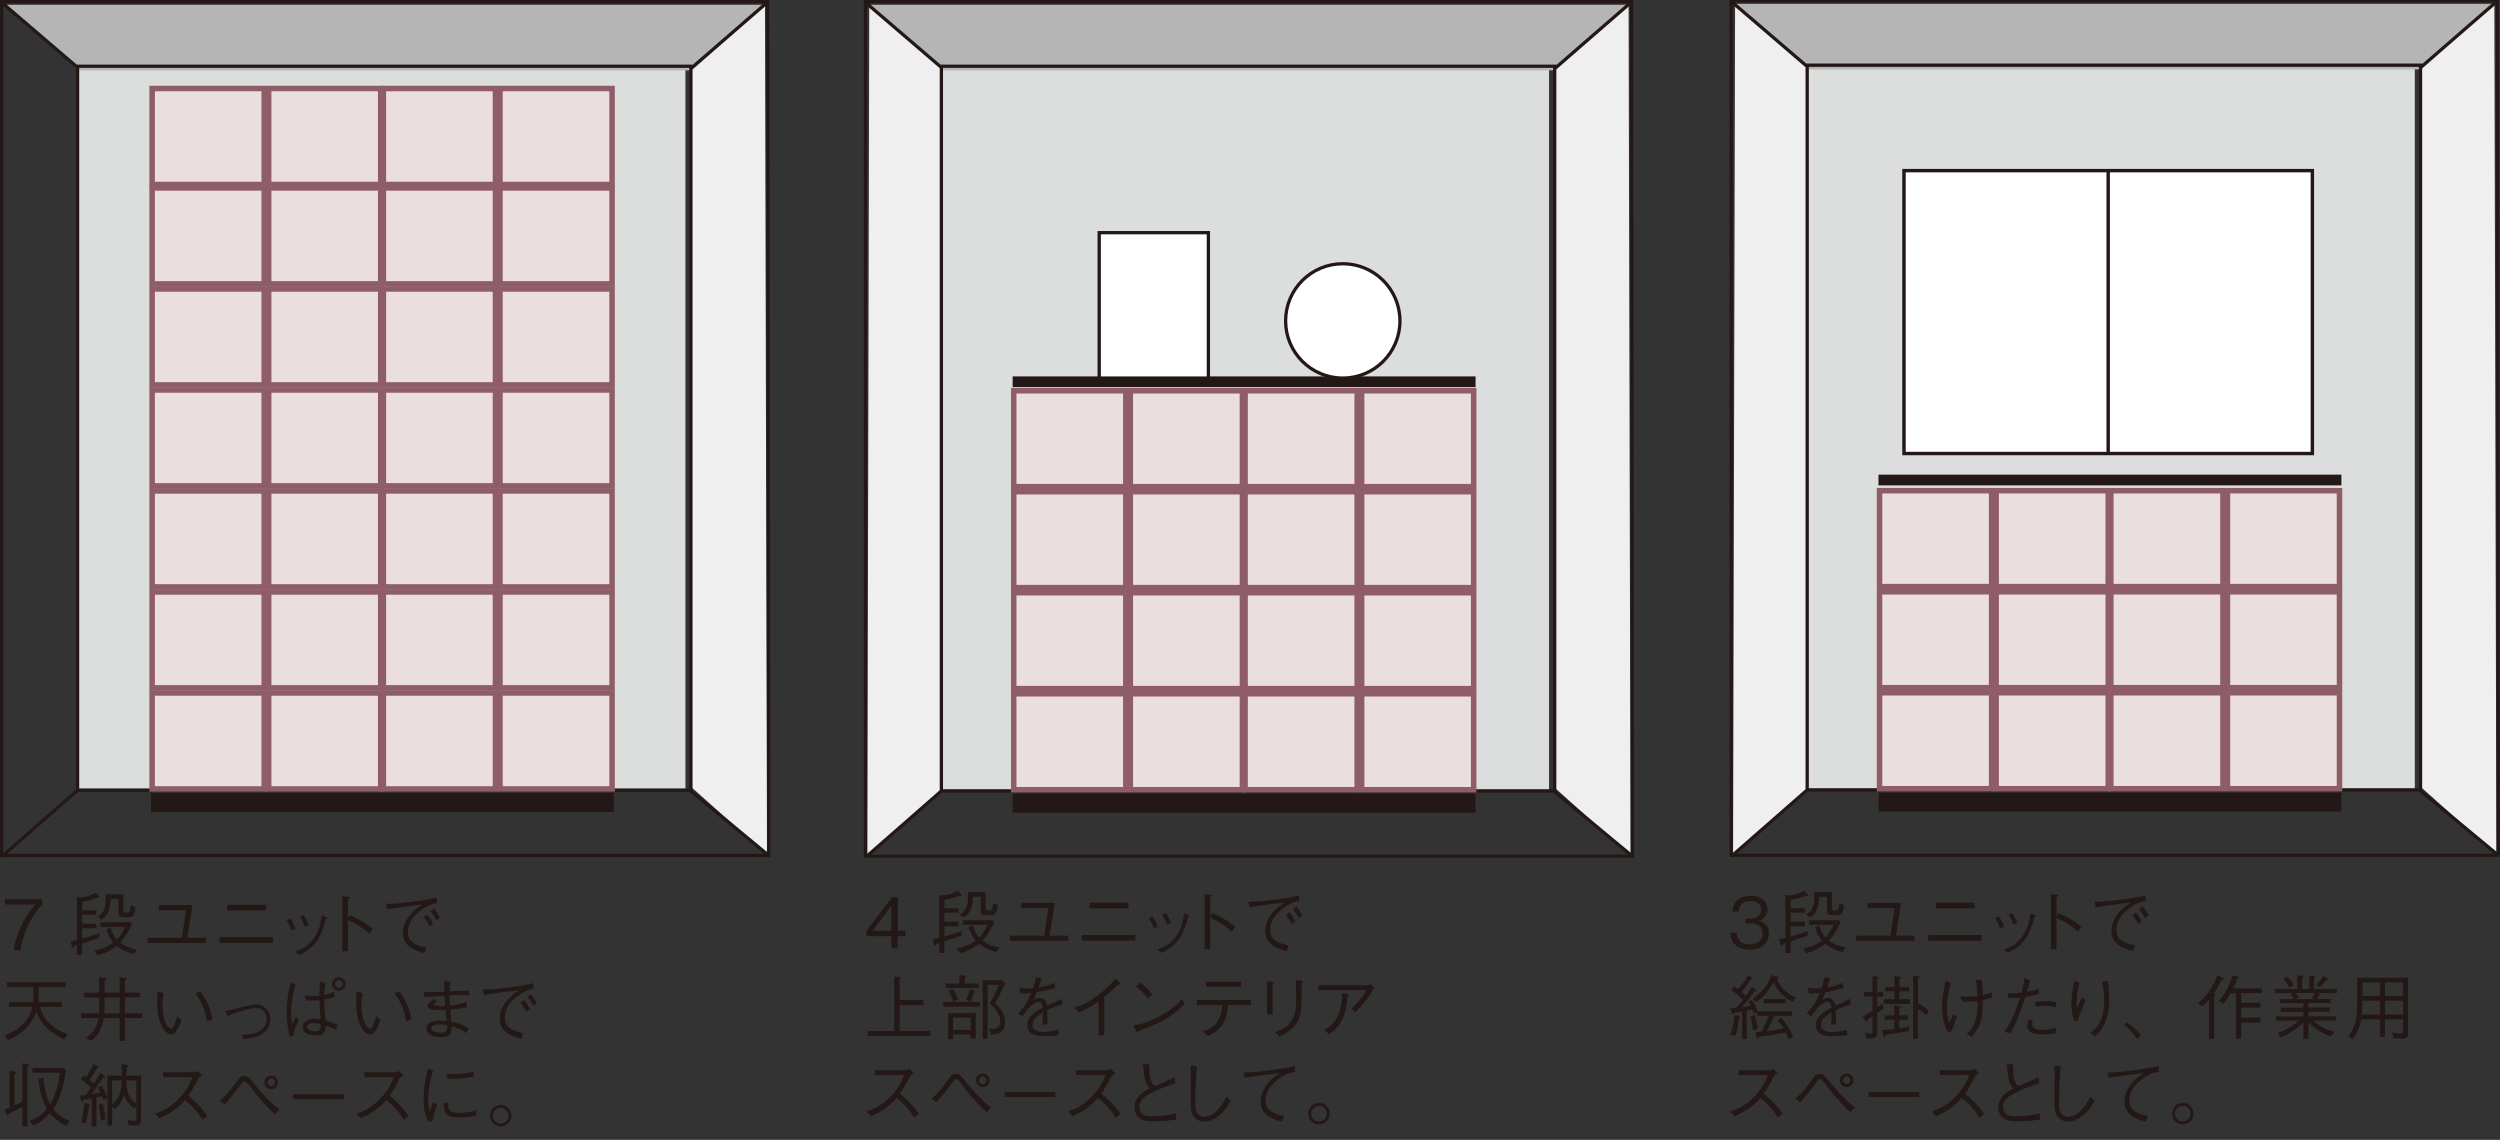
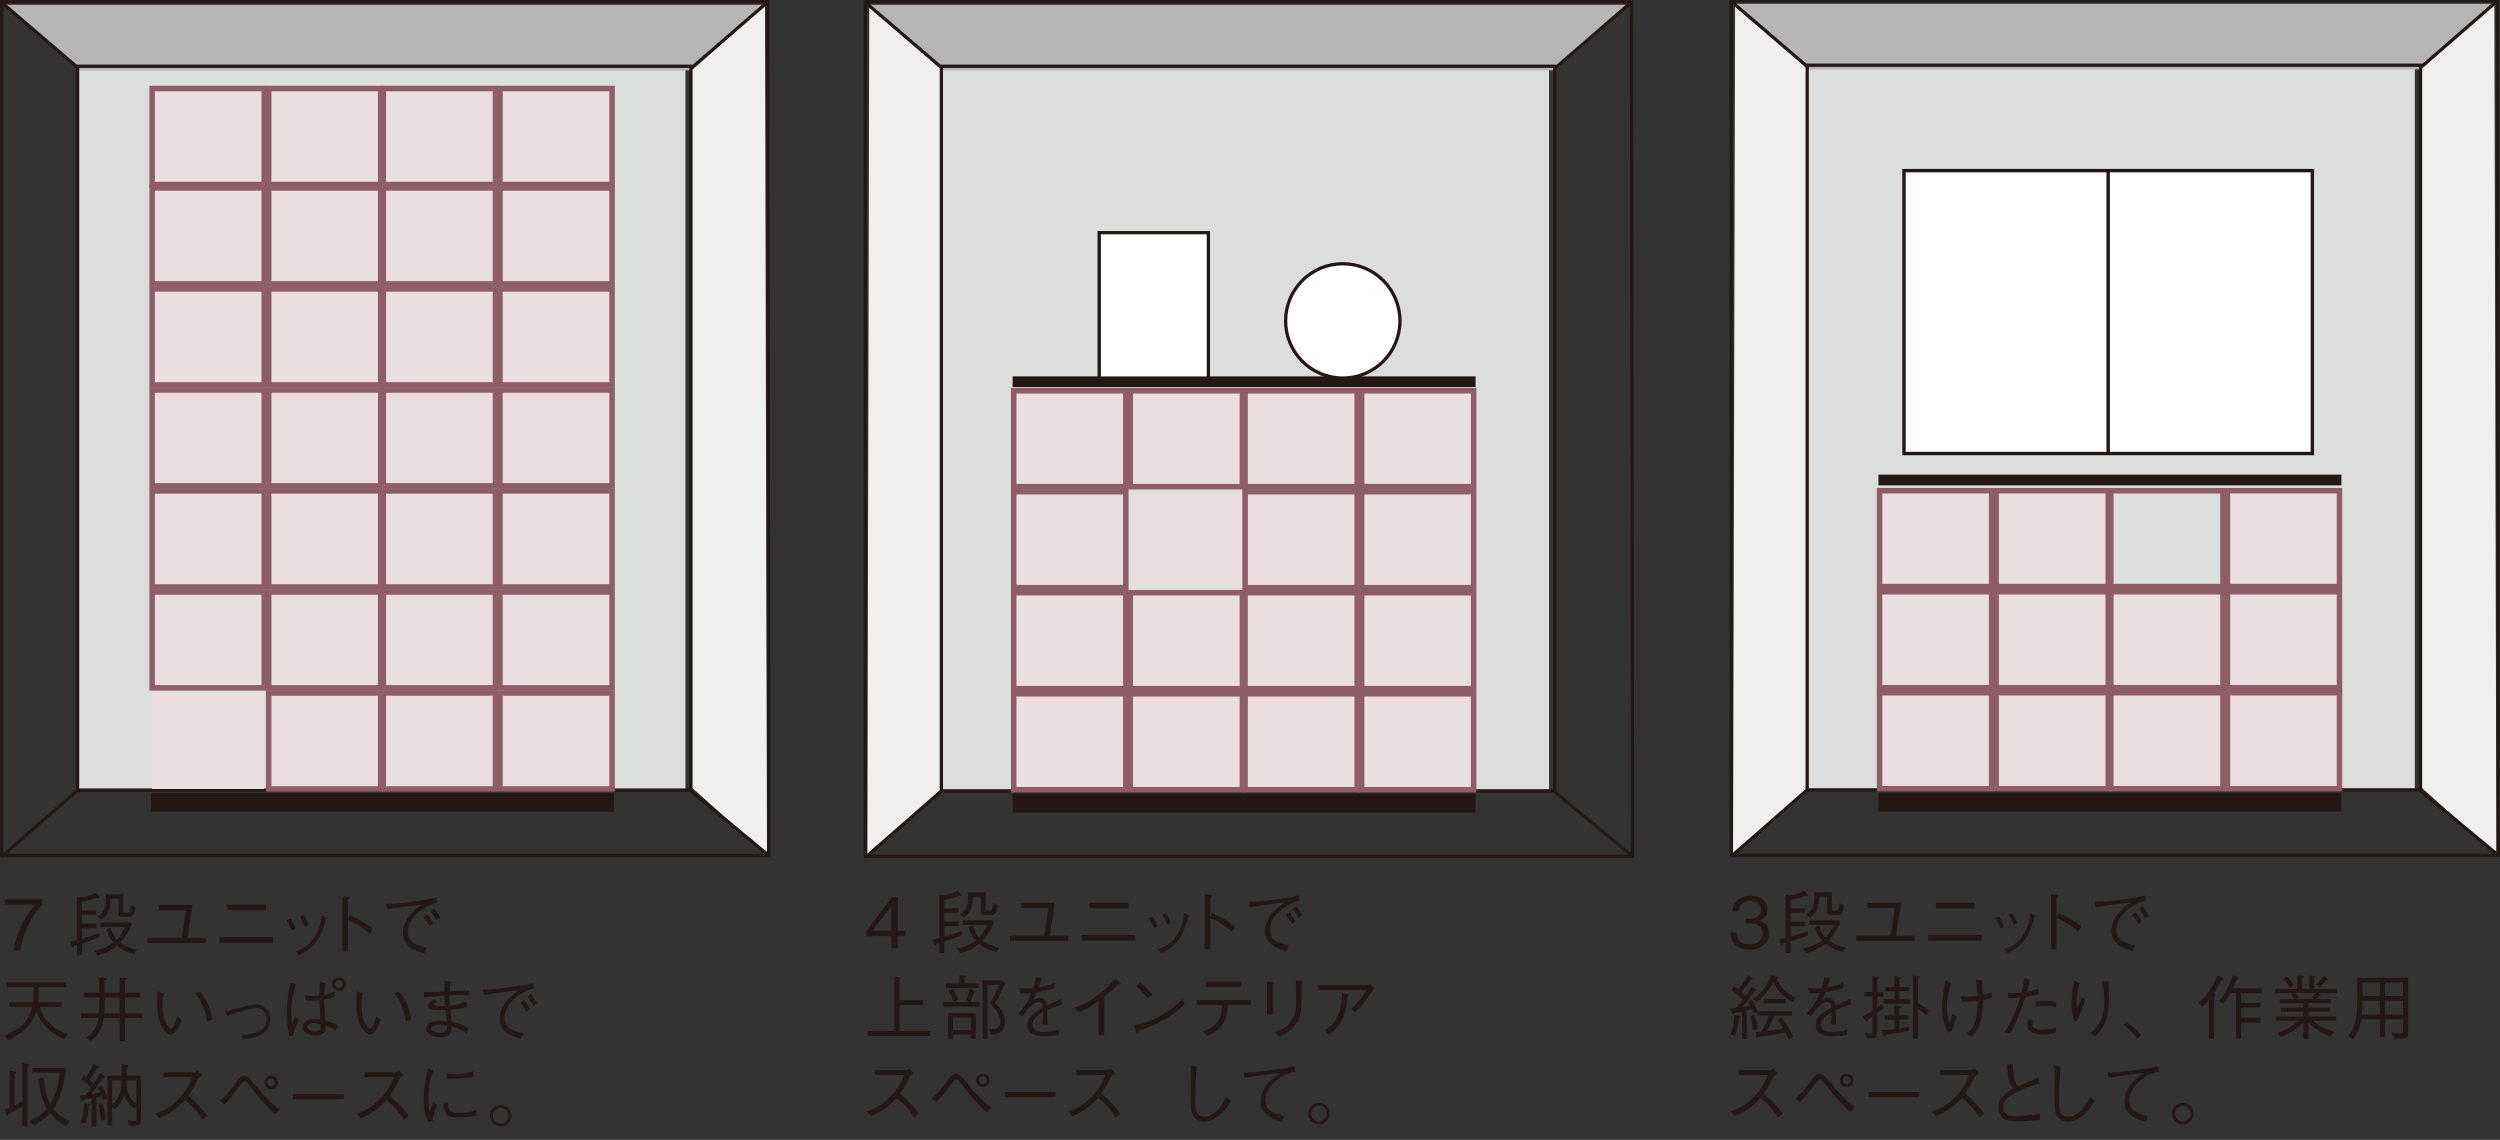
<svg xmlns="http://www.w3.org/2000/svg" xmlns:xlink="http://www.w3.org/1999/xlink" version="1.1" id="レイヤー_1" x="0px" y="0px" viewBox="0 0 420.21 191.59" style="enable-background:new 0 0 420.21 191.59;" xml:space="preserve">
  <rect x="0" y="0" width="420.21" height="191.59" fill="#333333" stroke="none" />
  <style type="text/css">
	.st0{fill:#DCDDDD;}
	.st1{fill:#B5B5B6;}
	.st2{fill:#EFEFEF;}
	.st3{clip-path:url(#SVGID_00000057863287341412195550000015983444827301800838_);fill:none;stroke:#231815;stroke-width:0.554;}
	.st4{fill:none;stroke:#231815;stroke-width:3.191;}
	.st5{fill:#EADEE0;}
	.st6{fill:none;stroke:#8E5D68;stroke-width:0.923;}
	.st7{clip-path:url(#SVGID_00000150096917210719867820000014247199699179865237_);fill:none;stroke:#231815;stroke-width:0.554;}
	.st8{fill:none;stroke:#231815;stroke-width:1.806;}
	.st9{clip-path:url(#SVGID_00000040552214255443460530000010462628960457227699_);fill:#FFFFFF;}
	.st10{clip-path:url(#SVGID_00000120550844807065492270000000528468973158718602_);fill:none;stroke:#231815;stroke-width:0.554;}
	.st11{clip-path:url(#SVGID_00000078004788498010523370000018106693856291965834_);fill:#FFFFFF;}
	.st12{clip-path:url(#SVGID_00000013879090832870563220000005329341271695582594_);fill:none;stroke:#231815;stroke-width:0.554;}
	.st13{fill:none;stroke:#231815;stroke-width:0.554;}
	.st14{fill:#FFFFFF;}
	.st15{fill:none;stroke:#231815;stroke-width:0.576;}
	.st16{fill:#231815;}
</style>
  <g>
    <rect x="12.98" y="11.47" class="st0" width="102.23" height="121.11" />
    <polygon class="st1" points="0.96,0.81 13.31,11.83 116.24,11.83 128.59,0.81  " />
    <polygon class="st2" points="116.24,11.83 116.24,132.33 128.92,143.67 128.58,0.82  " />
    <g>
      <g>
        <defs>
          <rect id="SVGID_1_" width="129.49" height="144.22" />
        </defs>
        <clipPath id="SVGID_00000090986954752811067340000002900246139140766622_">
          <use xlink:href="#SVGID_1_" style="overflow:visible;" />
        </clipPath>
        <path style="clip-path:url(#SVGID_00000090986954752811067340000002900246139140766622_);fill:none;stroke:#231815;stroke-width:0.554;" d="     M129.04,0.28H0.28v143.51h128.94L129.04,0.28z M116.02,11.61l12.65-10.96 M13.04,11.34L0.25,0.39 M115.95,132.82l13.19,10.92      M13.04,132.82L0.25,144.01 M116.14,132.82H13.04V11.13h103.09v121.69H116.14z" />
      </g>
    </g>
    <line class="st4" x1="25.38" y1="134.86" x2="103.19" y2="134.86" />
    <rect x="25.56" y="116.48" class="st5" width="18.84" height="16.13" />
-     <rect x="25.57" y="116.48" class="st6" width="18.84" height="16.13" />
    <rect x="45.16" y="116.48" class="st5" width="18.83" height="16.13" />
    <rect x="45.16" y="116.48" class="st6" width="18.83" height="16.13" />
    <rect x="25.56" y="99.5" class="st5" width="18.84" height="16.12" />
    <rect x="25.57" y="99.5" class="st6" width="18.84" height="16.12" />
    <rect x="45.16" y="99.5" class="st5" width="18.83" height="16.12" />
    <rect x="45.16" y="99.5" class="st6" width="18.83" height="16.12" />
    <rect x="25.56" y="82.52" class="st5" width="18.84" height="16.13" />
    <rect x="25.57" y="82.52" class="st6" width="18.84" height="16.13" />
    <rect x="45.16" y="82.52" class="st5" width="18.83" height="16.13" />
    <rect x="45.16" y="82.52" class="st6" width="18.83" height="16.13" />
    <rect x="25.56" y="65.55" class="st5" width="18.84" height="16.12" />
    <rect x="25.57" y="65.55" class="st6" width="18.84" height="16.12" />
    <rect x="45.16" y="65.55" class="st5" width="18.83" height="16.12" />
    <rect x="45.16" y="65.55" class="st6" width="18.83" height="16.12" />
    <rect x="25.56" y="48.57" class="st5" width="18.84" height="16.12" />
    <rect x="25.57" y="48.57" class="st6" width="18.84" height="16.13" />
    <rect x="45.16" y="48.57" class="st5" width="18.83" height="16.12" />
    <rect x="45.16" y="48.57" class="st6" width="18.83" height="16.13" />
    <rect x="25.56" y="31.59" class="st5" width="18.84" height="16.13" />
    <rect x="25.57" y="31.59" class="st6" width="18.84" height="16.13" />
    <rect x="45.16" y="31.59" class="st5" width="18.83" height="16.13" />
    <rect x="45.16" y="31.59" class="st6" width="18.83" height="16.13" />
    <rect x="25.56" y="14.88" class="st5" width="18.84" height="16.13" />
    <rect x="25.57" y="14.88" class="st6" width="18.84" height="16.13" />
    <rect x="45.16" y="14.88" class="st5" width="18.83" height="16.13" />
    <rect x="45.16" y="14.88" class="st6" width="18.83" height="16.13" />
    <rect x="64.44" y="116.48" class="st5" width="18.84" height="16.13" />
    <rect x="64.44" y="116.48" class="st6" width="18.84" height="16.13" />
    <rect x="84.04" y="116.48" class="st5" width="18.83" height="16.13" />
    <rect x="84.04" y="116.48" class="st6" width="18.84" height="16.13" />
    <rect x="64.44" y="99.5" class="st5" width="18.84" height="16.12" />
    <rect x="64.44" y="99.5" class="st6" width="18.84" height="16.12" />
    <rect x="84.04" y="99.5" class="st5" width="18.83" height="16.12" />
    <rect x="84.04" y="99.5" class="st6" width="18.84" height="16.12" />
    <rect x="64.44" y="82.52" class="st5" width="18.84" height="16.13" />
    <rect x="64.44" y="82.52" class="st6" width="18.84" height="16.13" />
    <rect x="84.04" y="82.52" class="st5" width="18.83" height="16.13" />
    <rect x="84.04" y="82.52" class="st6" width="18.84" height="16.13" />
    <rect x="64.44" y="65.55" class="st5" width="18.84" height="16.12" />
    <rect x="64.44" y="65.55" class="st6" width="18.84" height="16.12" />
    <rect x="84.04" y="65.55" class="st5" width="18.83" height="16.12" />
    <rect x="84.04" y="65.55" class="st6" width="18.84" height="16.12" />
    <rect x="64.44" y="48.57" class="st5" width="18.84" height="16.12" />
    <rect x="64.44" y="48.57" class="st6" width="18.84" height="16.13" />
    <rect x="84.04" y="48.57" class="st5" width="18.83" height="16.12" />
    <rect x="84.04" y="48.57" class="st6" width="18.84" height="16.13" />
    <rect x="64.44" y="31.59" class="st5" width="18.84" height="16.13" />
    <rect x="64.44" y="31.59" class="st6" width="18.84" height="16.13" />
    <rect x="84.04" y="31.59" class="st5" width="18.83" height="16.13" />
    <rect x="84.04" y="31.59" class="st6" width="18.84" height="16.13" />
    <rect x="64.44" y="14.88" class="st5" width="18.84" height="16.13" />
    <rect x="64.44" y="14.88" class="st6" width="18.84" height="16.13" />
    <rect x="84.04" y="14.88" class="st5" width="18.83" height="16.13" />
    <rect x="84.04" y="14.88" class="st6" width="18.84" height="16.13" />
    <rect x="158.14" y="11.47" class="st0" width="102.23" height="121.24" />
    <polygon class="st1" points="146.11,0.81 158.46,11.82 261.39,11.82 273.74,0.81  " />
    <polygon class="st2" points="145.78,143.81 158.46,132.46 158.46,11.83 146.11,0.81  " />
-     <polygon class="st2" points="261.39,11.82 261.39,132.46 274.07,143.81 273.74,0.82  " />
    <g>
      <g>
        <defs>
          <rect id="SVGID_00000101819954739424608880000017082882528887997056_" x="145.19" width="129.49" height="144.35" />
        </defs>
        <clipPath id="SVGID_00000177476310032950112820000013869779780357427589_">
          <use xlink:href="#SVGID_00000101819954739424608880000017082882528887997056_" style="overflow:visible;" />
        </clipPath>
        <path style="clip-path:url(#SVGID_00000177476310032950112820000013869779780357427589_);fill:none;stroke:#231815;stroke-width:0.554;" d="     M274.23,0.28H145.47v143.64H274.4L274.23,0.28z M261.22,11.61l12.64-10.96 M158.23,11.34L145.45,0.39 M261.14,132.95l13.18,10.92      M158.23,132.95l-12.79,11.19 M261.32,132.95H158.23V11.13h103.09V132.95z" />
      </g>
    </g>
    <line class="st4" x1="170.21" y1="134.99" x2="248.02" y2="134.99" />
    <line class="st8" x1="170.21" y1="64.17" x2="248.02" y2="64.17" />
    <rect x="170.39" y="116.61" class="st5" width="18.84" height="16.13" />
    <rect x="170.39" y="116.61" class="st6" width="18.84" height="16.13" />
    <rect x="189.99" y="116.61" class="st5" width="18.84" height="16.13" />
    <rect x="189.99" y="116.61" class="st6" width="18.84" height="16.13" />
    <rect x="170.39" y="99.63" class="st5" width="18.84" height="16.12" />
    <rect x="170.39" y="99.63" class="st6" width="18.84" height="16.12" />
    <rect x="189.99" y="99.63" class="st5" width="18.84" height="16.12" />
    <rect x="189.99" y="99.63" class="st6" width="18.84" height="16.12" />
    <rect x="170.39" y="82.65" class="st5" width="18.84" height="16.12" />
    <rect x="170.39" y="82.65" class="st6" width="18.84" height="16.12" />
    <rect x="189.99" y="82.65" class="st5" width="18.84" height="16.12" />
-     <rect x="189.99" y="82.65" class="st6" width="18.84" height="16.12" />
    <rect x="170.39" y="65.68" class="st5" width="18.84" height="16.12" />
    <rect x="170.39" y="65.68" class="st6" width="18.84" height="16.12" />
    <rect x="189.99" y="65.68" class="st5" width="18.84" height="16.12" />
    <rect x="189.99" y="65.68" class="st6" width="18.84" height="16.12" />
    <rect x="209.28" y="116.61" class="st5" width="18.84" height="16.13" />
    <rect x="209.28" y="116.61" class="st6" width="18.84" height="16.13" />
    <rect x="228.87" y="116.61" class="st5" width="18.83" height="16.13" />
    <rect x="228.87" y="116.61" class="st6" width="18.83" height="16.13" />
    <rect x="209.28" y="99.63" class="st5" width="18.84" height="16.12" />
    <rect x="209.28" y="99.63" class="st6" width="18.84" height="16.12" />
    <rect x="228.87" y="99.63" class="st5" width="18.83" height="16.12" />
    <rect x="228.87" y="99.63" class="st6" width="18.83" height="16.12" />
    <rect x="209.28" y="82.65" class="st5" width="18.84" height="16.12" />
    <rect x="209.28" y="82.65" class="st6" width="18.84" height="16.12" />
    <rect x="228.87" y="82.65" class="st5" width="18.83" height="16.12" />
    <rect x="228.87" y="82.65" class="st6" width="18.83" height="16.12" />
    <rect x="209.28" y="65.68" class="st5" width="18.84" height="16.12" />
    <rect x="209.28" y="65.68" class="st6" width="18.84" height="16.12" />
    <rect x="228.87" y="65.68" class="st5" width="18.83" height="16.12" />
    <rect x="228.87" y="65.68" class="st6" width="18.83" height="16.12" />
    <g>
      <g>
        <defs>
          <rect id="SVGID_00000109005441575927712830000009179958399815246015_" x="145.19" width="129.49" height="144.35" />
        </defs>
        <clipPath id="SVGID_00000083057186515682356930000003979193533760403361_">
          <use xlink:href="#SVGID_00000109005441575927712830000009179958399815246015_" style="overflow:visible;" />
        </clipPath>
        <path style="clip-path:url(#SVGID_00000083057186515682356930000003979193533760403361_);fill:#FFFFFF;" d="M235.31,53.94     c0,5.31-4.3,9.61-9.61,9.61s-9.61-4.3-9.61-9.61s4.3-9.61,9.61-9.61C231.01,44.33,235.31,48.64,235.31,53.94" />
      </g>
      <g>
        <defs>
          <rect id="SVGID_00000060721625870637410150000014657119675802262949_" x="145.19" width="129.49" height="144.35" />
        </defs>
        <clipPath id="SVGID_00000178190723875683675470000015749170382975444911_">
          <use xlink:href="#SVGID_00000060721625870637410150000014657119675802262949_" style="overflow:visible;" />
        </clipPath>
        <path style="clip-path:url(#SVGID_00000178190723875683675470000015749170382975444911_);fill:none;stroke:#231815;stroke-width:0.554;" d="     M235.31,53.94c0,5.31-4.3,9.61-9.61,9.61s-9.61-4.3-9.61-9.61s4.3-9.61,9.61-9.61C231.01,44.33,235.31,48.64,235.31,53.94z" />
      </g>
      <g>
        <defs>
          <rect id="SVGID_00000075138569305739922530000018331314952543996333_" x="145.19" width="129.49" height="144.35" />
        </defs>
        <clipPath id="SVGID_00000043440771119043643940000001554836201441220240_">
          <use xlink:href="#SVGID_00000075138569305739922530000018331314952543996333_" style="overflow:visible;" />
        </clipPath>
        <rect x="184.76" y="39.11" style="clip-path:url(#SVGID_00000043440771119043643940000001554836201441220240_);fill:#FFFFFF;" width="18.35" height="24.44" />
      </g>
      <g>
        <defs>
          <rect id="SVGID_00000106146735406251743070000011024492396723157926_" x="145.19" width="129.49" height="144.35" />
        </defs>
        <clipPath id="SVGID_00000030484572555112718580000016469783338874855846_">
          <use xlink:href="#SVGID_00000106146735406251743070000011024492396723157926_" style="overflow:visible;" />
        </clipPath>
        <rect x="184.76" y="39.11" style="clip-path:url(#SVGID_00000030484572555112718580000016469783338874855846_);fill:none;stroke:#231815;stroke-width:0.554;" width="18.35" height="24.44" />
      </g>
    </g>
    <rect x="303.66" y="11.3" class="st0" width="102.23" height="121.24" />
    <polygon class="st1" points="291.64,0.65 303.99,11.66 406.92,11.66 419.26,0.65  " />
    <polygon class="st2" points="291.64,0.65 303.99,11.66 303.99,132.29 291.3,143.64  " />
    <polygon class="st2" points="419.26,0.65 406.92,11.66 406.92,132.29 419.6,143.64  " />
    <path class="st13" d="M419.76,0.11H290.99v143.64h128.94L419.76,0.11z M406.74,11.45l12.64-10.96 M303.76,11.18L290.97,0.22    M406.67,132.78l13.18,10.92 M303.76,132.78l-12.79,11.19 M406.85,132.78H303.76V10.96h103.09V132.78z" />
    <line class="st4" x1="315.74" y1="134.83" x2="393.55" y2="134.83" />
    <line class="st8" x1="315.74" y1="80.68" x2="393.55" y2="80.68" />
    <rect x="315.92" y="116.44" class="st5" width="18.84" height="16.13" />
    <rect x="315.92" y="116.44" class="st6" width="18.84" height="16.13" />
    <rect x="335.52" y="116.44" class="st5" width="18.84" height="16.13" />
    <rect x="335.52" y="116.44" class="st6" width="18.84" height="16.13" />
    <rect x="315.92" y="99.47" class="st5" width="18.84" height="16.12" />
    <rect x="315.92" y="99.47" class="st6" width="18.84" height="16.12" />
    <rect x="335.52" y="99.47" class="st5" width="18.84" height="16.12" />
    <rect x="335.52" y="99.47" class="st6" width="18.84" height="16.12" />
    <rect x="315.92" y="82.48" class="st5" width="18.84" height="16.12" />
    <rect x="315.92" y="82.48" class="st6" width="18.84" height="16.12" />
    <rect x="335.52" y="82.48" class="st5" width="18.84" height="16.12" />
    <rect x="335.52" y="82.48" class="st6" width="18.84" height="16.12" />
    <rect x="354.8" y="116.44" class="st5" width="18.84" height="16.13" />
    <rect x="354.8" y="116.44" class="st6" width="18.84" height="16.13" />
    <rect x="374.4" y="116.44" class="st5" width="18.83" height="16.13" />
    <rect x="374.4" y="116.44" class="st6" width="18.83" height="16.13" />
    <rect x="354.8" y="99.47" class="st5" width="18.84" height="16.12" />
    <rect x="354.8" y="99.47" class="st6" width="18.84" height="16.12" />
    <rect x="374.4" y="99.47" class="st5" width="18.83" height="16.12" />
    <rect x="374.4" y="99.47" class="st6" width="18.83" height="16.12" />
-     <rect x="354.8" y="82.48" class="st5" width="18.84" height="16.12" />
    <rect x="354.8" y="82.48" class="st6" width="18.84" height="16.12" />
    <rect x="374.4" y="82.48" class="st5" width="18.83" height="16.12" />
    <rect x="374.4" y="82.48" class="st6" width="18.83" height="16.12" />
    <rect x="320.03" y="28.68" class="st14" width="68.64" height="47.55" />
    <rect x="320.03" y="28.68" class="st15" width="68.64" height="47.55" />
    <line class="st15" x1="354.35" y1="76.23" x2="354.35" y2="28.68" />
    <g>
      <path class="st16" d="M3.43,159.75H2.31c0.17-1.45,0.67-2.83,1.28-4.15c0.84-1.78,1.54-2.62,2.36-3.57H0.82v-0.88h6.29v0.88    C5.11,154.15,3.87,156.86,3.43,159.75z" />
      <path class="st16" d="M16.3,150.93c-0.94,0.32-1.57,0.48-2.51,0.68v1.41h2.39v0.73H13.8v1.51h2.39v0.77H13.8v1.74    c0.94-0.26,1.79-0.52,2.89-0.92v0.74c-0.95,0.35-1.91,0.69-2.89,1v1.94h-0.86v-1.68c-0.18,0.06-0.29,0.09-0.44,0.13    c-0.15,0.27-0.18,0.31-0.26,0.31c-0.09,0-0.12-0.08-0.17-0.24l-0.24-0.79c0.4-0.09,0.47-0.11,1.1-0.27v-7.22l0.65,0.09    c0.32,0,0.97-0.17,1.31-0.28c0.54-0.18,0.94-0.38,1.21-0.52l0.52,0.6c0.02,0.04,0.11,0.14,0.11,0.19    C16.73,150.97,16.55,150.96,16.3,150.93z M22.51,160.39c-0.61-0.18-1.81-0.52-2.89-1.41c-0.85,0.68-1.73,1.19-3.19,1.59    l-0.58-0.77c1-0.25,2.1-0.54,3.22-1.35c-0.24-0.27-0.86-0.98-1.19-2.25l0.75-0.29c0.08,0.38,0.27,1.24,1.02,2.03    c0.67-0.72,1.05-1.42,1.38-2.14h-4.15v-0.77h5.02l0.26,0.32c-0.33,0.72-0.94,2.03-1.96,3.09c0.91,0.68,1.83,0.97,2.85,1.17    L22.51,160.39z M21.81,154.16h-1.05c-0.71,0-0.85-0.14-0.85-0.77v-2.31h-1.32c-0.06,1.25-0.12,2.63-1.57,3.5l-0.61-0.52    c1.28-0.8,1.41-1.66,1.34-3.75h2.98v2.52c0,0.39,0,0.44,0.07,0.5c0.05,0.06,0.17,0.06,0.33,0.06h0.33c0.22,0,0.32-0.14,0.37-0.27    c0.05-0.17,0.06-0.25,0.17-0.99l0.79,0.37C22.62,153.58,22.43,154.16,21.81,154.16z" />
      <path class="st16" d="M31.27,153H26.7v-0.88h5.65l-0.86,5.51h3.12v0.86H24.8v-0.86h5.77L31.27,153z" />
      <path class="st16" d="M36.9,157.51h8.99v0.95H36.9V157.51z M38.2,153.03v-0.95h6.53v0.95H38.2z" />
      <path class="st16" d="M48.82,154.37c0.18,0.29,0.57,0.95,0.84,1.7l-0.65,0.31c-0.26-0.73-0.6-1.34-0.83-1.7L48.82,154.37z     M49.62,159.93c1-0.37,2.1-0.75,3.16-2.27c1-1.43,1.17-2.73,1.3-3.8l0.61,0.24c0.27,0.08,0.34,0.14,0.34,0.2    c0,0.08-0.04,0.09-0.27,0.18c-0.31,1.17-0.73,2.56-1.45,3.6c-0.99,1.45-2.04,1.97-3.02,2.44L49.62,159.93z M51.06,153.83    c0.24,0.33,0.59,0.98,0.84,1.68l-0.65,0.27c-0.28-0.75-0.66-1.41-0.83-1.68L51.06,153.83z" />
      <path class="st16" d="M58.82,153.83c2,0.87,2.79,1.42,3.86,2.3l-0.58,0.82c-0.35-0.31-0.8-0.71-1.61-1.24    c-0.94-0.62-1.48-0.85-2.01-1.06v5.24h-0.94v-9.2l0.89,0.05c0.06,0,0.33,0.01,0.33,0.17c0,0.07-0.09,0.13-0.28,0.26v3.33    L58.82,153.83z" />
      <path class="st16" d="M64.89,151.92c1.02-0.01,1.87-0.02,4.43-0.35c2.63-0.34,3.24-0.5,4.06-0.72l0.07,0.92    c-1.14,0.2-2.16,0.78-3.04,1.51c-0.72,0.59-1.85,1.73-1.85,3.32c0,1.52,0.87,2.2,3.11,2.65l-0.34,0.95    c-1.08-0.27-3.62-0.89-3.62-3.34c0-1.59,0.91-2.82,1.66-3.56c0.54-0.54,0.98-0.84,1.65-1.25c-1.83,0.17-4.67,0.58-5.95,0.79    L64.89,151.92z M71.82,153.7c0.51,0.6,0.87,1.3,0.98,1.51l-0.59,0.48c-0.27-0.56-0.78-1.24-1.01-1.53L71.82,153.7z M72.95,152.69    c0.42,0.52,0.8,1.12,1.01,1.51l-0.59,0.49c-0.27-0.52-0.74-1.21-1.01-1.54L72.95,152.69z" />
    </g>
    <g>
      <path class="st16" d="M1.54,169.24v-0.8h4.03c0.04-0.55,0.06-0.95,0.06-2.52H1.15v-0.82h9.91v0.82H6.51c0,0.75,0,1.8-0.02,2.52    h3.89v0.8H6.75c0.14,1.06,0.9,2.13,1.65,2.84c1.06,1,2.21,1.46,2.97,1.77l-0.53,0.86c-2.39-1.12-3.84-2.4-4.74-4.63    c-0.44,1.12-1.2,3.09-4.71,4.76l-0.61-0.79c1.39-0.56,3.99-1.74,4.63-4.81H1.54z" />
      <path class="st16" d="M21,171.12v3.84h-0.9v-3.84h-2.67c-0.15,0.93-0.25,1.44-0.75,2.32c-0.54,0.95-1.17,1.35-1.43,1.52    l-0.79-0.52c0.39-0.25,1.28-0.85,1.8-2.21c0.18-0.47,0.24-0.79,0.28-1.11h-2.92v-0.79h3.02c0.01-0.2,0.04-0.38,0.04-1.01v-1.66    H14.1v-0.8h2.58c-0.01-1.11-0.02-1.65-0.07-2.57l0.99,0.07c0.19,0.01,0.32,0.05,0.32,0.15c0,0.11-0.14,0.18-0.35,0.27v2.07h2.54    v-2.54l0.95,0.05c0.09,0,0.25,0.01,0.25,0.13c0,0.12-0.14,0.2-0.31,0.28v2.08h2.54v0.8H21v2.67h2.92v0.79L21,171.12L21,171.12z     M20.11,167.66h-2.54v1.51c0,0.51-0.01,0.77-0.04,1.17h2.58C20.11,170.34,20.11,167.66,20.11,167.66z" />
      <path class="st16" d="M27.5,166.94c-0.06,0.32-0.2,1-0.2,2c0,2.88,1.07,3.97,1.47,3.97c0.42,0,0.85-1.48,1.02-2.12l0.71,0.65    c-0.27,0.77-0.86,2.43-1.75,2.43c-1.05,0-1.77-1.79-1.81-1.92c-0.47-1.17-0.52-2.72-0.52-3.63c0-0.81,0.05-1.37,0.07-1.7    L27.5,166.94z M33.64,166.66c1.39,1.58,1.88,3.72,2.08,4.69l-0.92,0.31c-0.44-2.54-1.26-3.78-1.97-4.72L33.64,166.66z" />
      <path class="st16" d="M37.81,169.97c0.72-0.13,0.92-0.18,2.73-0.66c1.05-0.28,1.78-0.47,2.57-0.47c1.17,0,2.31,0.93,2.31,2.4    c0,0.92-0.41,2.03-1.38,2.59c-0.61,0.35-1.3,0.54-1.98,0.68c-0.41,0.08-0.71,0.13-1.15,0.18l-0.37-0.73    c0.81-0.05,2.25-0.12,3.26-0.77c0.85-0.54,1.04-1.44,1.04-1.88c0-0.54-0.37-1.88-1.72-1.88c-0.52,0-2.12,0.24-4.85,1.34    L37.81,169.97z" />
      <path class="st16" d="M48.7,174.2c-0.39-1.33-0.52-3.1-0.52-4.11c0-1.65,0.25-3.3,0.67-4.9l0.84,0.27    c-0.54,1.92-0.74,3.15-0.74,4.55c0,1.07,0.07,1.59,0.15,2.14c0.39-0.75,0.42-0.85,0.61-1.26l0.53,0.55    c-0.28,0.58-0.81,1.67-0.93,2.64L48.7,174.2z M56.2,167.61c-0.73,0.18-1,0.24-1.72,0.37c0.05,1.33,0.09,2.18,0.21,3.52    c0.64,0.19,1.13,0.37,2.03,0.8l-0.25,0.86c-0.85-0.46-1.35-0.65-1.72-0.77c-0.02,0.72-0.05,1.65-1.67,1.65    c-1.34,0-2.21-0.52-2.21-1.39c0-0.82,0.82-1.4,1.91-1.4c0.15,0,0.47,0.01,1.1,0.07c-0.09-1.31-0.14-2.05-0.19-3.23    c-0.27,0.04-0.75,0.09-1.48,0.09c-0.32,0-0.51-0.01-0.81-0.04l-0.19-0.86c0.8,0.12,0.92,0.13,1.47,0.13c0.5,0,0.67-0.02,1.01-0.06    c0-0.46,0.01-1.38,0.09-2.39l0.92,0.31c-0.07,0.34-0.15,0.72-0.21,1.96c0.71-0.16,1.13-0.29,1.68-0.55L56.2,167.61z M52.7,171.96    c-0.55,0-1.07,0.22-1.07,0.62c0,0.55,0.8,0.77,1.4,0.77c0.79,0,0.9-0.42,0.9-0.85c0-0.19-0.01-0.25-0.04-0.35    C53.63,172.09,53.11,171.96,52.7,171.96z M55.83,165.4c0-0.64,0.51-1.13,1.14-1.13c0.6,0,1.15,0.46,1.15,1.13    c0,0.65-0.52,1.13-1.17,1.13C56.35,166.53,55.83,166.04,55.83,165.4z M57.61,165.4c0-0.38-0.29-0.65-0.64-0.65    c-0.38,0-0.66,0.29-0.66,0.65c0,0.35,0.29,0.65,0.65,0.65C57.33,166.04,57.61,165.76,57.61,165.4z" />
      <path class="st16" d="M60.95,166.94c-0.06,0.32-0.2,1-0.2,2c0,2.88,1.07,3.97,1.47,3.97c0.42,0,0.85-1.48,1.02-2.12l0.71,0.65    c-0.27,0.77-0.86,2.43-1.75,2.43c-1.05,0-1.77-1.79-1.81-1.92c-0.47-1.17-0.52-2.72-0.52-3.63c0-0.81,0.05-1.37,0.07-1.7    L60.95,166.94z M67.09,166.66c1.39,1.58,1.88,3.72,2.08,4.69l-0.92,0.31c-0.44-2.54-1.26-3.78-1.97-4.72L67.09,166.66z" />
      <path class="st16" d="M78.47,169.3c-0.91,0.24-2.14,0.34-2.76,0.4c0.02,0.39,0.08,1.11,0.15,2.01c0.92,0.21,1.64,0.42,2.91,1.11    l-0.37,0.86c-0.62-0.46-1.21-0.8-2.49-1.19c0,0.79-0.02,1.86-1.74,1.86c-1.8,0-2.52-0.79-2.52-1.47c0-0.92,1.08-1.32,2.32-1.32    c0.22,0,0.52,0.01,1.12,0.07c-0.04-0.29-0.19-1.61-0.22-1.87c-0.2,0.01-0.45,0.02-0.98,0.02c-0.84,0-1.99-0.06-1.99-0.66    c0-0.44,0.53-0.82,1.07-1.2l0.48,0.39c-0.11,0.11-0.13,0.12-0.39,0.31c-0.12,0.08-0.17,0.12-0.17,0.2c0,0.2,0.37,0.27,1.37,0.27    c0.09,0,0.5-0.01,0.58,0c-0.06-0.54-0.06-0.67-0.13-1.75c-0.53,0.04-2.92,0.22-3.4,0.25l-0.09-0.86c0.55,0.01,1.51,0.04,3.47-0.06    c-0.01-0.25-0.02-0.47-0.02-0.84c0-0.58,0.02-0.8,0.05-1.04l1.07,0.27c-0.15,0.4-0.19,1.02-0.21,1.57    c0.62-0.04,1.91-0.12,3.25-0.12v0.8c-0.33-0.04-0.58-0.07-1.24-0.07c-0.79,0-1.59,0.05-2.04,0.07c0,0.22,0.05,1.22,0.08,1.71    c1.03-0.09,1.59-0.24,2.8-0.64L78.47,169.3z M73.95,172.18c-0.8,0-1.47,0.26-1.47,0.68c0,0.59,1.07,0.72,1.65,0.72    c0.97,0,1.04-0.5,1.03-1.28C74.59,172.22,74.27,172.18,73.95,172.18z" />
      <path class="st16" d="M81.17,166.32c1.02-0.01,1.87-0.02,4.43-0.35c2.63-0.34,3.24-0.5,4.06-0.72l0.07,0.92    c-1.14,0.2-2.16,0.78-3.04,1.51c-0.72,0.59-1.85,1.73-1.85,3.32c0,1.52,0.87,2.2,3.11,2.65l-0.34,0.95    c-1.08-0.27-3.62-0.89-3.62-3.34c0-1.59,0.91-2.82,1.66-3.56c0.54-0.54,0.98-0.84,1.65-1.25c-1.83,0.17-4.67,0.58-5.95,0.79    L81.17,166.32z M88.11,168.09c0.51,0.6,0.87,1.3,0.98,1.51l-0.59,0.48c-0.27-0.57-0.78-1.24-1.01-1.53L88.11,168.09z     M89.24,167.08c0.42,0.52,0.8,1.12,1.01,1.51l-0.59,0.49c-0.27-0.52-0.74-1.21-1.01-1.54L89.24,167.08z" />
    </g>
    <g>
      <path class="st16" d="M3.75,178.72l0.86,0.12c0.09,0.01,0.27,0.05,0.27,0.18c0,0.14-0.15,0.2-0.27,0.26v10.06H3.75v-3.31    c-0.75,0.42-1.51,0.82-2.29,1.19c-0.07,0.17-0.14,0.29-0.25,0.29c-0.06,0-0.11-0.04-0.15-0.2l-0.26-0.82    c0.28-0.12,0.55-0.24,0.82-0.35v-6.18l0.92,0.19c0.06,0,0.18,0.04,0.18,0.14c0,0.13-0.15,0.21-0.27,0.28v5.21    c0.54-0.25,0.81-0.39,1.3-0.64C3.75,185.14,3.75,178.72,3.75,178.72z M11.11,189.24c-1.28-0.67-1.9-1.15-2.7-2.12    c-0.92,0.99-1.58,1.44-2.79,2.06l-0.71-0.74c1.39-0.55,2.08-1.06,2.97-2.05c-0.75-1.37-1.15-2.59-1.44-5.07l0.85-0.19    c0.26,2.3,0.6,3.37,1.14,4.51c1.01-1.71,1.44-3.68,1.63-5.34H5.44v-0.79h5.31l0.33,0.42c-0.06,0.47-0.24,1.8-0.71,3.36    c-0.58,1.91-1.18,2.78-1.4,3.12c0.79,1,1.5,1.46,2.76,2.01L11.11,189.24z" />
      <path class="st16" d="M17.35,184.88c-0.14-0.4-0.15-0.44-0.22-0.61c-0.08,0.02-0.79,0.15-0.92,0.18v4.89h-0.79v-4.74    c-0.47,0.08-0.93,0.18-1.38,0.25c-0.04,0.08-0.12,0.28-0.25,0.28c-0.09,0-0.14-0.14-0.17-0.21l-0.27-0.8    c0.34,0,0.62-0.01,1.04-0.05c0.25-0.33,0.58-0.77,0.91-1.27c-0.65-0.68-1.4-1.2-1.7-1.41l0.46-0.64c0.07,0.05,0.09,0.07,0.4,0.31    c0.54-0.8,0.88-1.4,1.26-2.21l0.77,0.4c0.04,0.01,0.13,0.07,0.13,0.13c0,0.11-0.14,0.12-0.29,0.14c-0.6,1.03-1.04,1.65-1.28,2    c0.21,0.18,0.41,0.34,0.72,0.62c0.27-0.41,0.73-1.14,1.1-1.77l0.7,0.49c0.01,0.01,0.11,0.08,0.11,0.13c0,0.12-0.12,0.12-0.31,0.13    c-0.58,0.82-1.46,2.08-2.04,2.83c0.58-0.09,0.97-0.19,1.53-0.33c-0.17-0.34-0.25-0.5-0.42-0.79l0.62-0.37    c0.47,0.75,0.74,1.37,1,2.11L17.35,184.88z M14.97,185.87c-0.14,1.26-0.35,2.17-0.57,2.97l-0.78-0.18    c0.37-1.38,0.48-2.26,0.53-3.23l0.87,0.11c0.07,0.01,0.17,0.04,0.17,0.12C15.2,185.73,15.14,185.77,14.97,185.87z M16.95,188.35    c-0.06-0.88-0.13-1.55-0.38-2.64l0.68-0.2c0.13,0.42,0.37,1.12,0.48,2.66L16.95,188.35z M22.75,189.2c-0.32,0-0.74-0.01-1.11-0.02    l-0.15-0.92c0.81,0.14,1.06,0.14,1.11,0.14c0.29,0,0.33-0.15,0.33-0.39v-2.16l-0.33,0.49c-1.04-0.67-1.52-1.62-1.75-2.24    c-0.25,0.75-0.7,1.7-1.53,2.3l-0.47-0.4v3.2h-0.79v-8.4h2.4c0.01-0.71,0.01-1.32-0.05-1.93l0.94,0.13    c0.17,0.02,0.25,0.06,0.25,0.13c0,0.09-0.07,0.13-0.27,0.22c-0.04,0.46-0.04,0.55-0.06,1.45h2.44v7.55    C23.71,188.87,23.51,189.2,22.75,189.2z M18.85,181.6v4.02c0.62-0.37,1.09-1.14,1.32-1.9c0.22-0.75,0.25-1.36,0.27-2.12    L18.85,181.6L18.85,181.6z M22.92,181.6h-1.67c0,0.74,0,3.02,1.67,3.85V181.6z" />
      <path class="st16" d="M33.97,180.77c-0.52,0.34-0.54,0.37-0.68,0.55c-0.7,1.42-1.01,1.98-1.65,2.85c1.1,0.92,2.21,1.96,3.19,3.38    l-0.8,0.67c-0.33-0.57-0.66-1.12-1.51-2.01c-0.66-0.7-1.12-1.05-1.44-1.3c-1.47,1.65-2.7,2.36-4.3,3.06l-0.71-0.79    c1.01-0.35,2.23-0.77,3.78-2.29c1.55-1.52,2.06-2.79,2.49-3.83h-4.91v-0.82h5.24c0.2,0,0.42-0.15,0.55-0.25L33.97,180.77z" />
      <path class="st16" d="M36.94,185.03c1.26-1.07,1.91-1.96,3.13-3.65c0.28-0.39,0.67-0.54,0.97-0.54c0.5,0,0.86,0.34,1.31,0.88    c1.23,1.5,1.93,2.37,3.2,3.58c0.35,0.34,0.66,0.6,1.43,1.2l-0.77,0.8c-0.65-0.6-1.43-1.33-3-3.18c-0.28-0.35-1.47-1.94-1.77-2.2    c-0.08-0.07-0.21-0.17-0.33-0.17c-0.24,0-0.36,0.18-0.65,0.55c-1.1,1.48-1.74,2.36-2.72,3.31L36.94,185.03z M44.43,181.93    c0-0.62,0.51-1.13,1.14-1.13c0.6,0,1.15,0.46,1.15,1.13c0,0.66-0.53,1.14-1.17,1.14C44.95,183.08,44.43,182.58,44.43,181.93z     M46.21,181.93c0-0.35-0.29-0.64-0.64-0.64c-0.37,0-0.62,0.32-0.62,0.64c0,0.34,0.27,0.65,0.61,0.65    C45.93,182.58,46.21,182.29,46.21,181.93z" />
      <path class="st16" d="M49.26,184.76v-0.86h8.53v0.86H49.26z" />
      <path class="st16" d="M67.82,180.77c-0.52,0.34-0.54,0.37-0.68,0.55c-0.7,1.42-1.01,1.98-1.65,2.85c1.1,0.92,2.21,1.96,3.19,3.38    l-0.8,0.67c-0.33-0.57-0.66-1.12-1.51-2.01c-0.66-0.7-1.12-1.05-1.44-1.3c-1.47,1.65-2.7,2.36-4.3,3.06l-0.71-0.79    c1.01-0.35,2.23-0.77,3.78-2.29c1.55-1.52,2.06-2.79,2.49-3.83h-4.91v-0.82h5.24c0.2,0,0.42-0.15,0.55-0.25L67.82,180.77z" />
      <path class="st16" d="M72.83,179.98c-0.21,0.54-0.42,1.09-0.64,2.33c-0.13,0.77-0.22,1.55-0.22,2.33c0,0.65,0.06,1.15,0.13,1.68    c0.05,0.35,0.06,0.4,0.08,0.64c0.15-0.38,0.25-0.64,0.61-1.74l0.68,0.5c-0.18,0.4-0.45,1.08-0.78,2.72l-0.73,0.09    c-0.49-1.2-0.77-2.16-0.77-3.73c0-1,0.13-2.39,0.27-3.03c0.26-1.1,0.28-1.21,0.33-1.47c0.09-0.51,0.11-0.57,0.13-0.69    L72.83,179.98z M75.32,185.31c0,0.12,0.02,0.67,0.05,0.78c0.19,0.87,0.92,0.97,1.77,0.97c1.4,0,2.16-0.22,2.93-0.48v0.92    c-0.62,0.15-1.28,0.31-2.98,0.31c-1.5,0-2.5-0.11-2.51-2.37L75.32,185.31z M75.04,180.44c0.31,0.05,0.79,0.12,1.68,0.12    c0.58,0,1.73-0.12,2.83-0.5l0.04,0.93c-1.8,0.31-2.66,0.31-3.86,0.31c-0.31,0-0.42-0.01-0.59-0.04L75.04,180.44z" />
      <path class="st16" d="M85.97,187.54c0,0.99-0.81,1.8-1.81,1.8s-1.81-0.81-1.81-1.8c0-1.01,0.83-1.81,1.81-1.81    S85.97,186.53,85.97,187.54z M82.83,187.54c0,0.72,0.59,1.32,1.32,1.32s1.32-0.6,1.32-1.32c0-0.74-0.6-1.32-1.32-1.32    S82.83,186.8,82.83,187.54z" />
    </g>
    <g>
      <path class="st16" d="M150.89,157.36v2.04h-1.06v-2.04h-4.18v-0.91l4.28-5.65h0.97v5.65h1.26v0.91H150.89z M149.83,152.27    l-3.17,4.18h3.17V152.27z" />
      <path class="st16" d="M161.25,150.58c-0.94,0.32-1.57,0.48-2.51,0.68v1.41h2.39v0.73h-2.39v1.51h2.39v0.77h-2.39v1.74    c0.94-0.26,1.79-0.52,2.89-0.92v0.74c-0.95,0.35-1.91,0.69-2.89,1v1.94h-0.86v-1.68c-0.18,0.06-0.29,0.09-0.44,0.13    c-0.15,0.27-0.18,0.31-0.26,0.31c-0.09,0-0.12-0.08-0.17-0.24l-0.24-0.79c0.4-0.09,0.47-0.11,1.1-0.27v-7.22l0.65,0.09    c0.32,0,0.97-0.17,1.31-0.28c0.54-0.18,0.94-0.38,1.21-0.52l0.52,0.6c0.02,0.04,0.11,0.14,0.11,0.19    C161.67,150.62,161.49,150.61,161.25,150.58z M167.45,160.04c-0.61-0.18-1.81-0.52-2.89-1.41c-0.85,0.68-1.73,1.19-3.19,1.59    l-0.58-0.77c1-0.25,2.1-0.54,3.22-1.35c-0.24-0.27-0.86-0.98-1.19-2.25l0.75-0.29c0.08,0.38,0.27,1.24,1.02,2.03    c0.67-0.72,1.05-1.42,1.38-2.14h-4.15v-0.77h5.02l0.26,0.32c-0.33,0.72-0.94,2.03-1.96,3.09c0.91,0.68,1.83,0.97,2.85,1.17    L167.45,160.04z M166.75,153.81h-1.05c-0.71,0-0.85-0.14-0.85-0.77v-2.31h-1.32c-0.06,1.25-0.12,2.63-1.57,3.5l-0.61-0.52    c1.28-0.8,1.41-1.66,1.34-3.75h2.98v2.52c0,0.39,0,0.44,0.07,0.5c0.05,0.06,0.17,0.06,0.33,0.06h0.33c0.22,0,0.32-0.14,0.37-0.27    c0.05-0.17,0.06-0.25,0.17-0.99l0.79,0.37C167.56,153.23,167.37,153.81,166.75,153.81z" />
      <path class="st16" d="M176.22,152.64h-4.57v-0.88h5.65l-0.86,5.51h3.12v0.86h-9.81v-0.86h5.77L176.22,152.64z" />
      <path class="st16" d="M181.84,157.16h8.99v0.95h-8.99V157.16z M183.14,152.68v-0.95h6.53v0.95H183.14z" />
      <path class="st16" d="M193.76,154.02c0.18,0.29,0.57,0.95,0.84,1.7l-0.65,0.31c-0.26-0.73-0.6-1.34-0.83-1.7L193.76,154.02z     M194.56,159.58c1-0.37,2.1-0.75,3.16-2.27c1-1.43,1.17-2.73,1.3-3.8l0.61,0.24c0.27,0.08,0.34,0.14,0.34,0.2    c0,0.08-0.04,0.09-0.27,0.18c-0.31,1.17-0.73,2.56-1.45,3.6c-0.99,1.45-2.04,1.97-3.02,2.44L194.56,159.58z M196,153.48    c0.24,0.33,0.59,0.98,0.84,1.68l-0.65,0.27c-0.28-0.75-0.66-1.41-0.83-1.68L196,153.48z" />
      <path class="st16" d="M203.76,153.48c2,0.87,2.79,1.42,3.86,2.3l-0.58,0.82c-0.35-0.31-0.8-0.71-1.61-1.24    c-0.94-0.62-1.48-0.85-2.01-1.06v5.24h-0.94v-9.2l0.89,0.05c0.06,0,0.33,0.01,0.33,0.17c0,0.07-0.09,0.13-0.28,0.26v3.33    L203.76,153.48z" />
      <path class="st16" d="M209.83,151.57c1.02-0.01,1.87-0.02,4.43-0.35c2.63-0.34,3.24-0.5,4.06-0.72l0.07,0.92    c-1.14,0.2-2.16,0.78-3.04,1.51c-0.72,0.59-1.85,1.73-1.85,3.32c0,1.52,0.87,2.2,3.11,2.65l-0.34,0.95    c-1.08-0.27-3.62-0.89-3.62-3.34c0-1.59,0.91-2.82,1.66-3.56c0.54-0.54,0.98-0.84,1.65-1.25c-1.83,0.17-4.67,0.58-5.95,0.79    L209.83,151.57z M216.76,153.35c0.51,0.6,0.87,1.3,0.98,1.51l-0.59,0.48c-0.27-0.56-0.78-1.24-1.01-1.53L216.76,153.35z     M217.9,152.34c0.42,0.52,0.8,1.12,1.01,1.51l-0.59,0.49c-0.27-0.52-0.74-1.21-1.01-1.54L217.9,152.34z" />
    </g>
    <g>
      <path class="st16" d="M145.84,174.13v-0.84h4.48v-9.12l0.87,0.06c0.08,0,0.24,0.04,0.24,0.14c0,0.09-0.08,0.14-0.22,0.21v3.52    h3.99v0.84h-3.99v4.35h5.16v0.84L145.84,174.13L145.84,174.13z" />
      <path class="st16" d="M164.69,168.41v0.78h-6.14v-0.78h4.48l-0.67-0.37c0.32-0.54,0.5-1.17,0.65-1.78l0.77,0.31    c0.04,0.01,0.15,0.07,0.15,0.15c0,0.09-0.12,0.14-0.25,0.16c-0.28,0.88-0.48,1.31-0.59,1.52L164.69,168.41L164.69,168.41z     M161.25,163.94l0.95,0.05c0.04,0,0.19,0.01,0.19,0.11c0,0.12-0.17,0.21-0.25,0.27v0.93h2.33v0.77H159v-0.77h2.24L161.25,163.94    L161.25,163.94z M159.37,170.29h4.64v4.28h-0.84v-0.68h-3v0.8h-0.8V170.29z M160.17,166.21c0.39,0.62,0.61,1.14,0.86,1.8    l-0.77,0.34c-0.21-0.6-0.41-1.1-0.83-1.78L160.17,166.21z M163.18,173.11v-2.06h-3v2.06H163.18z M168.97,165.26    c-0.9,1.97-1.42,2.87-1.71,3.38c1.01,0.85,1.68,1.88,1.68,3.2c0,1.78-1.41,2.03-2.37,2.07l-0.37-1.01    c0.19,0.02,0.37,0.04,0.61,0.04c0.45,0,0.78-0.06,1-0.32c0.22-0.25,0.32-0.62,0.32-0.91c0-1.39-1.19-2.52-1.78-3.07    c0.64-1.05,1.08-2,1.57-3.1H166v9.07h-0.84v-9.84h3.29L168.97,165.26z" />
      <path class="st16" d="M177.97,173.97c-1.14,0.2-2.43,0.21-2.64,0.21c-0.38,0-2.66,0-2.66-1.83c0-1.53,1.5-2.39,2.63-2.99    c-0.05-0.32-0.14-0.95-0.66-0.95c-1.06,0-2.01,1.35-2.75,2.4l-0.77-0.44c1.2-1.34,1.72-2.16,2.21-3.46    c-1.03,0.09-1.48,0.07-1.81,0.06l-0.18-0.92c0.37,0.05,0.72,0.09,1.37,0.09c0.45,0,0.69-0.02,0.93-0.04    c0.29-0.93,0.4-1.38,0.49-1.84l0.98,0.15c-0.13,0.41-0.26,0.74-0.55,1.57c1.51-0.24,2.23-0.58,2.7-0.8l0.06,0.9    c-1.5,0.4-2.18,0.54-3.06,0.7c-0.33,0.91-0.41,1.08-0.55,1.39c0.15-0.14,0.47-0.44,1.01-0.44c1,0,1.18,0.9,1.26,1.3    c1.48-0.66,1.74-0.78,2.42-1.14l0.19,0.9c-1.5,0.53-1.8,0.64-2.58,0.98c0.06,1.21,0.06,1.51,0.07,2.43h-0.84    c0-0.11,0.02-0.55,0.04-0.84c0.02-0.48,0.02-0.8,0.04-1.22c-0.91,0.57-1.79,1.21-1.79,2.1c0,1.13,1.3,1.22,1.8,1.22    c0.81,0,1.81-0.11,2.56-0.4L177.97,173.97z" />
      <path class="st16" d="M184.65,174.03v-5.74c-1.38,0.97-2.23,1.44-3.25,1.87l-0.86-0.77c1.04-0.34,2.06-0.67,3.88-2.03    c1.64-1.21,2.45-2.16,3.06-2.85l0.8,0.68c0.05,0.02,0.13,0.12,0.13,0.21c0,0.05-0.01,0.09-0.14,0.09c-0.08,0-0.13-0.01-0.27-0.04    c-0.99,0.94-1.32,1.27-2.39,2.11V174h-0.96V174.03z" />
      <path class="st16" d="M199.11,168.75c-1.32,1.32-2.76,2.76-7.73,4.55c-0.01,0.02-0.14,0.31-0.21,0.31c-0.09,0-0.15-0.14-0.22-0.29    l-0.4-0.97c1.17-0.21,2.45-0.44,4.62-1.67c2.05-1.16,2.87-2.05,3.54-2.78L199.11,168.75z M192.92,167.78    c-0.58-0.73-1.25-1.38-1.94-2l0.68-0.67c0.37,0.31,1.37,1.19,2.05,2.06L192.92,167.78z" />
      <path class="st16" d="M206.38,168.94c-0.08,1.06-0.18,2.16-0.93,3.3s-1.68,1.54-2.47,1.88l-0.82-0.74    c0.78-0.25,1.65-0.52,2.42-1.6c0.75-1.05,0.8-2.03,0.84-2.84h-4.26v-0.86h9.08v0.86H206.38z M208.59,165.87h-5.87v-0.86h5.87    V165.87z" />
      <path class="st16" d="M213.89,165.04c0.09,0,0.24,0.04,0.24,0.12c0,0.06-0.01,0.08-0.21,0.25v5.12h-0.95v-5.58L213.89,165.04z     M214.35,173.48c1.35-0.52,1.87-0.87,2.34-1.42c0.68-0.8,1.18-1.83,1.18-3.68c0-0.35-0.04-1.93-0.05-2.25    c-0.01-0.37-0.01-0.42-0.05-1.35l0.95,0.05c0.05,0.01,0.25,0.02,0.25,0.14c0,0.05-0.02,0.07-0.19,0.31    c0.01,3.37,0.02,4.52-0.46,5.89c-0.6,1.72-2.16,2.52-3.28,3.09L214.35,173.48z" />
      <path class="st16" d="M221.58,166.42v-0.82h8.32c0.07,0,0.27-0.08,0.44-0.21l0.67,0.64c-0.91,1.5-1.93,2.93-3.23,4.11l-0.64-0.61    c0.27-0.24,0.62-0.54,1.33-1.38c0.75-0.9,0.94-1.27,1.18-1.72L221.58,166.42L221.58,166.42z M222.59,173.17    c0.98-0.6,1.79-1.13,2.44-2.8c0.49-1.32,0.52-2.47,0.54-3.45l1.01,0.19c0.12,0.02,0.18,0.08,0.18,0.14c0,0.07-0.02,0.09-0.27,0.24    c-0.16,1.71-0.29,2.9-1.18,4.42c-0.51,0.85-0.9,1.24-1.9,1.94L222.59,173.17z" />
    </g>
    <g>
      <path class="st16" d="M153.59,180.41c-0.52,0.34-0.54,0.37-0.68,0.55c-0.7,1.42-1.01,1.98-1.65,2.85c1.1,0.92,2.21,1.96,3.19,3.38    l-0.8,0.67c-0.33-0.57-0.66-1.12-1.51-2.01c-0.66-0.7-1.12-1.05-1.44-1.3c-1.47,1.65-2.7,2.36-4.3,3.06l-0.71-0.79    c1.01-0.35,2.23-0.77,3.78-2.29c1.55-1.52,2.06-2.79,2.49-3.83h-4.91v-0.82h5.24c0.2,0,0.42-0.15,0.55-0.25L153.59,180.41z" />
      <path class="st16" d="M156.56,184.68c1.26-1.07,1.91-1.96,3.13-3.65c0.28-0.39,0.67-0.54,0.97-0.54c0.5,0,0.86,0.34,1.31,0.88    c1.23,1.5,1.93,2.37,3.2,3.58c0.35,0.34,0.66,0.6,1.43,1.2l-0.77,0.8c-0.65-0.6-1.43-1.33-3-3.18c-0.28-0.35-1.47-1.94-1.77-2.2    c-0.08-0.07-0.21-0.17-0.33-0.17c-0.24,0-0.36,0.18-0.65,0.55c-1.1,1.48-1.74,2.36-2.72,3.31L156.56,184.68z M164.05,181.58    c0-0.62,0.51-1.13,1.14-1.13c0.6,0,1.15,0.46,1.15,1.13c0,0.66-0.53,1.14-1.17,1.14C164.57,182.72,164.05,182.23,164.05,181.58z     M165.83,181.58c0-0.35-0.29-0.64-0.64-0.64c-0.37,0-0.62,0.32-0.62,0.64c0,0.34,0.27,0.65,0.61,0.65    C165.54,182.23,165.83,181.93,165.83,181.58z" />
      <path class="st16" d="M168.88,184.41v-0.86h8.53v0.86H168.88z" />
      <path class="st16" d="M187.44,180.41c-0.52,0.34-0.54,0.37-0.68,0.55c-0.7,1.42-1.01,1.98-1.65,2.85c1.1,0.92,2.21,1.96,3.19,3.38    l-0.8,0.67c-0.33-0.57-0.66-1.12-1.51-2.01c-0.66-0.7-1.12-1.05-1.44-1.3c-1.47,1.65-2.7,2.36-4.3,3.06l-0.71-0.79    c1.01-0.35,2.23-0.77,3.78-2.29c1.55-1.52,2.06-2.79,2.49-3.83h-4.91v-0.82h5.24c0.2,0,0.42-0.15,0.55-0.25L187.44,180.41z" />
-       <path class="st16" d="M193.14,178.85c0.04,0.29,0.08,1.58,0.11,1.84c0.05,0.54,0.18,1.08,0.47,1.53c0.12,0.18,0.22,0.24,0.44,0.32    c0.52-0.24,2.79-1.22,3.25-1.44l0.15,0.98c-1.12,0.37-2.52,0.82-4.3,1.77c-0.57,0.31-1.74,0.95-1.74,2.12    c0,1.64,1.3,1.64,2.03,1.64c0.14,0,1.47-0.02,2.69-0.18c0.58-0.07,0.86-0.13,1.43-0.26v1.05c-1.28,0.13-2.36,0.25-3.9,0.25    c-1.5,0-2.03-0.28-2.43-0.68c-0.52-0.52-0.67-1.26-0.67-1.7c0-1.21,0.94-2.07,1.26-2.33c0.52-0.41,1.06-0.67,1.35-0.81    c-0.8-0.82-0.91-1.68-1.05-3.06c-0.04-0.34-0.06-0.46-0.09-0.64c-0.05-0.2-0.05-0.22-0.06-0.32L193.14,178.85z" />
      <path class="st16" d="M201.19,179.28c-0.27,2.39-0.27,5.48-0.27,5.75c0,1.45,0.11,1.7,0.18,1.85c0.31,0.71,0.99,0.84,1.29,0.84    c0.75,0,2.36-0.44,3.77-3.41l0.74,0.74c-0.42,0.71-2.04,3.46-4.51,3.46c-1.17,0-1.85-0.77-2.07-1.48    c-0.16-0.53-0.19-0.92-0.19-2.85c0-0.55,0.04-2.96,0.04-3.45c0-0.53,0-1.13-0.07-1.66L201.19,179.28z" />
      <path class="st16" d="M209.04,180.26c1.06-0.01,1.83-0.02,4.48-0.37c2.63-0.34,3.28-0.5,4.11-0.71l0.06,0.95    c-1.14,0.19-2.2,0.74-3.11,1.47c-1.66,1.34-1.86,2.72-1.86,3.33c0,1.51,0.85,2.19,3.13,2.65l-0.33,0.94    c-1.14-0.27-3.63-0.9-3.63-3.36c0-1.51,0.82-2.72,1.65-3.55c0.54-0.54,0.99-0.84,1.66-1.25c-1.73,0.17-4.02,0.48-5.97,0.77    L209.04,180.26z" />
      <path class="st16" d="M223.51,187.19c0,0.99-0.81,1.8-1.81,1.8s-1.81-0.81-1.81-1.8c0-1.01,0.83-1.81,1.81-1.81    S223.51,186.17,223.51,187.19z M220.38,187.19c0,0.72,0.59,1.32,1.32,1.32s1.32-0.6,1.32-1.32c0-0.74-0.6-1.32-1.32-1.32    S220.38,186.45,220.38,187.19z" />
    </g>
    <g>
      <path class="st16" d="M294.08,159.63c-0.99,0-2.06-0.25-2.71-1.17c-0.47-0.66-0.51-1.27-0.54-1.72h1.07c0.04,0.45,0.14,2,2.2,2    c1.45,0,2.18-0.84,2.18-1.88c0-1.25-1.04-1.65-1.96-1.65h-0.91v-0.78h0.77c0.66,0,1.84-0.37,1.84-1.51c0-0.66-0.38-1.48-1.81-1.48    c-0.57,0-1.15,0.14-1.53,0.59c-0.35,0.42-0.4,0.85-0.44,1.18h-1.06c0.17-2.08,1.72-2.65,3.04-2.65c1.72,0,2.86,0.92,2.86,2.25    c0,1.46-1.13,1.83-1.5,1.94c0.48,0.13,1.75,0.45,1.75,2.12C297.34,158.4,296.15,159.63,294.08,159.63z" />
      <path class="st16" d="M303.49,150.58c-0.94,0.32-1.57,0.48-2.51,0.68v1.41h2.39v0.73h-2.39v1.51h2.39v0.77h-2.39v1.74    c0.94-0.26,1.79-0.52,2.89-0.92v0.74c-0.96,0.35-1.91,0.69-2.89,1v1.94h-0.86v-1.68c-0.18,0.06-0.29,0.09-0.44,0.13    c-0.15,0.27-0.18,0.31-0.26,0.31c-0.09,0-0.12-0.08-0.17-0.24l-0.24-0.79c0.4-0.09,0.47-0.11,1.1-0.27v-7.22l0.65,0.09    c0.32,0,0.97-0.17,1.31-0.28c0.54-0.18,0.94-0.38,1.21-0.52l0.52,0.6c0.02,0.04,0.11,0.14,0.11,0.19    C303.91,150.62,303.74,150.61,303.49,150.58z M309.7,160.04c-0.61-0.18-1.81-0.52-2.89-1.41c-0.85,0.68-1.73,1.19-3.19,1.59    l-0.58-0.77c1-0.25,2.1-0.54,3.22-1.35c-0.24-0.27-0.86-0.98-1.19-2.25l0.75-0.29c0.08,0.38,0.27,1.24,1.02,2.03    c0.67-0.72,1.05-1.42,1.38-2.14h-4.15v-0.77h5.02l0.26,0.32c-0.33,0.72-0.94,2.03-1.96,3.09c0.91,0.68,1.83,0.97,2.85,1.17    L309.7,160.04z M308.99,153.81h-1.05c-0.71,0-0.85-0.14-0.85-0.77v-2.31h-1.32c-0.06,1.25-0.12,2.63-1.57,3.5l-0.61-0.52    c1.28-0.8,1.41-1.66,1.34-3.75h2.98v2.52c0,0.39,0,0.44,0.07,0.5c0.05,0.06,0.17,0.06,0.33,0.06h0.33c0.22,0,0.32-0.14,0.37-0.27    c0.05-0.17,0.06-0.25,0.17-0.99l0.79,0.37C309.8,153.23,309.62,153.81,308.99,153.81z" />
      <path class="st16" d="M318.46,152.64h-4.57v-0.88h5.65l-0.86,5.51h3.12v0.86h-9.81v-0.86h5.77L318.46,152.64z" />
      <path class="st16" d="M324.09,157.16h8.99v0.95h-8.99V157.16z M325.38,152.68v-0.95h6.53v0.95H325.38z" />
      <path class="st16" d="M336.01,154.02c0.18,0.29,0.57,0.95,0.84,1.7l-0.65,0.31c-0.26-0.73-0.6-1.34-0.83-1.7L336.01,154.02z     M336.81,159.58c1-0.37,2.1-0.75,3.16-2.27c1-1.43,1.17-2.73,1.3-3.8l0.61,0.24c0.27,0.08,0.34,0.14,0.34,0.2    c0,0.08-0.04,0.09-0.27,0.18c-0.31,1.17-0.73,2.56-1.45,3.6c-0.99,1.45-2.04,1.97-3.02,2.44L336.81,159.58z M338.25,153.48    c0.24,0.33,0.59,0.98,0.84,1.68l-0.65,0.27c-0.28-0.75-0.66-1.41-0.83-1.68L338.25,153.48z" />
      <path class="st16" d="M346.01,153.48c2,0.87,2.79,1.42,3.86,2.3l-0.58,0.82c-0.35-0.31-0.8-0.71-1.61-1.24    c-0.94-0.62-1.48-0.85-2.01-1.06v5.24h-0.94v-9.2l0.9,0.05c0.06,0,0.33,0.01,0.33,0.17c0,0.07-0.09,0.13-0.28,0.26v3.33    L346.01,153.48z" />
      <path class="st16" d="M352.07,151.57c1.02-0.01,1.87-0.02,4.43-0.35c2.63-0.34,3.24-0.5,4.06-0.72l0.07,0.92    c-1.14,0.2-2.16,0.78-3.04,1.51c-0.72,0.59-1.85,1.73-1.85,3.32c0,1.52,0.87,2.2,3.11,2.65l-0.34,0.95    c-1.08-0.27-3.62-0.89-3.62-3.34c0-1.59,0.91-2.82,1.66-3.56c0.54-0.54,0.98-0.84,1.65-1.25c-1.83,0.17-4.67,0.58-5.95,0.79    L352.07,151.57z M359.01,153.35c0.51,0.6,0.87,1.3,0.98,1.51l-0.59,0.48c-0.27-0.56-0.78-1.24-1.01-1.53L359.01,153.35z     M360.14,152.34c0.42,0.52,0.8,1.12,1.01,1.51l-0.59,0.49c-0.27-0.52-0.74-1.21-1.01-1.54L360.14,152.34z" />
    </g>
    <g>
      <path class="st16" d="M300.63,174.68c-0.15-0.41-0.25-0.65-0.48-1.14c-1.51,0.33-3.03,0.55-4.56,0.75    c-0.06,0.13-0.11,0.24-0.2,0.24c-0.08,0-0.11-0.08-0.12-0.19l-0.2-0.86c0.52-0.02,0.74-0.05,1.04-0.07    c0.54-1.06,0.9-1.92,1.21-2.69h-1.94v-0.55l-0.61,0.18c-0.09-0.29-0.14-0.44-0.24-0.67c-0.28,0.07-0.62,0.14-0.93,0.2v4.76h-0.77    v-4.61c-0.45,0.09-0.87,0.17-1.38,0.25c-0.11,0.17-0.14,0.25-0.22,0.25c-0.07,0-0.09-0.08-0.15-0.25l-0.27-0.81    c0.32,0,0.59-0.01,0.99-0.05c0.42-0.44,0.67-0.74,1.15-1.34c-0.54-0.61-1.05-1.03-1.96-1.65l0.5-0.65    c0.29,0.21,0.33,0.24,0.65,0.47c1.03-1.12,1.45-1.92,1.68-2.37l0.66,0.46c0.07,0.05,0.13,0.09,0.13,0.14    c0,0.08-0.08,0.09-0.26,0.11c-0.65,0.93-1.06,1.47-1.64,2.13c0.28,0.26,0.51,0.46,0.73,0.68c0.4-0.55,0.66-0.97,1.01-1.55    l0.61,0.46c0.05,0.05,0.17,0.13,0.17,0.21c0,0.09-0.13,0.12-0.37,0.15c-0.32,0.47-0.98,1.43-2.06,2.64    c0.37-0.06,0.86-0.14,1.44-0.28c-0.16-0.32-0.26-0.46-0.4-0.67l0.59-0.33c0.46,0.6,0.73,1.17,0.98,1.96h5.79v0.74h-2.94    c-0.18,0.4-0.62,1.41-1.32,2.59c0.58-0.06,1.55-0.19,2.82-0.5c-0.39-0.61-0.61-0.91-1-1.37l0.65-0.42    c0.74,0.91,1.38,1.88,1.98,3.24L300.63,174.68z M292.29,171.02c-0.09,1.06-0.24,2.12-0.65,3.11l-0.8-0.25    c0.47-1.13,0.62-2.19,0.67-3.25l0.74,0.09c0.09,0.01,0.21,0.02,0.21,0.13C292.47,170.92,292.4,170.96,292.29,171.02z     M294.65,173.17c-0.09-0.83-0.21-1.48-0.46-2.3l0.71-0.28c0.22,0.6,0.4,1.21,0.55,2.39L294.65,173.17z M301.3,168.39    c-1.66-0.84-2.58-1.97-3.19-3.29c-0.72,1.28-1.64,2.46-2.85,3.31l-0.67-0.52c1.66-1.05,2.67-2.59,3.12-3.99l1.04,0.27    c0.09,0.02,0.2,0.07,0.2,0.15c0,0.09-0.05,0.12-0.28,0.28c0.65,1.38,1.59,2.42,3.25,3.13L301.3,168.39z M296.42,168.66v-0.73h3.71    v0.73H296.42z" />
      <path class="st16" d="M310.51,173.97c-1.14,0.2-2.43,0.21-2.64,0.21c-0.38,0-2.66,0-2.66-1.83c0-1.53,1.5-2.39,2.63-2.99    c-0.05-0.32-0.14-0.95-0.66-0.95c-1.06,0-2.01,1.35-2.75,2.4l-0.77-0.44c1.2-1.34,1.72-2.16,2.21-3.46    c-1.03,0.09-1.48,0.07-1.81,0.06l-0.18-0.92c0.37,0.05,0.72,0.09,1.37,0.09c0.45,0,0.69-0.02,0.93-0.04    c0.29-0.93,0.4-1.38,0.49-1.84l0.98,0.15c-0.13,0.41-0.26,0.74-0.55,1.57c1.51-0.24,2.23-0.58,2.7-0.8l0.06,0.9    c-1.5,0.4-2.18,0.54-3.06,0.7c-0.33,0.91-0.41,1.08-0.55,1.39c0.15-0.14,0.47-0.44,1.01-0.44c1,0,1.18,0.9,1.26,1.3    c1.48-0.66,1.74-0.78,2.42-1.14l0.19,0.9c-1.5,0.53-1.8,0.64-2.58,0.98c0.06,1.21,0.06,1.51,0.07,2.43h-0.84    c0-0.11,0.02-0.55,0.04-0.84c0.02-0.48,0.02-0.8,0.04-1.22c-0.91,0.57-1.79,1.21-1.79,2.1c0,1.13,1.3,1.22,1.8,1.22    c0.81,0,1.81-0.11,2.56-0.4L310.51,173.97z" />
      <path class="st16" d="M315.53,170.26v3.25c0,0.89-0.39,1.04-1.26,1.04c-0.26,0-0.38-0.01-0.52-0.02l-0.25-0.92    c0.22,0.04,0.68,0.12,0.92,0.12c0.31,0,0.31-0.2,0.31-0.34v-2.57c-0.57,0.4-0.64,0.45-0.82,0.59c0,0.11-0.02,0.34-0.17,0.34    c-0.06,0-0.11-0.05-0.15-0.12l-0.51-0.75c0.54-0.27,1.44-0.84,1.65-1.01v-2.37h-1.38v-0.77h1.38v-2.66l0.85,0.11    c0.14,0.01,0.24,0.02,0.24,0.12c0,0.11-0.17,0.19-0.28,0.24v2.2h0.99v0.77h-0.99v1.81c0.44-0.31,0.68-0.48,0.86-0.67l0.21,0.86    C316.1,169.86,316.04,169.9,315.53,170.26z M320.86,173.27c-0.19,0.05-0.47,0.11-1.26,0.24c-0.51,0.08-1.65,0.26-2.64,0.41    c-0.11,0.37-0.12,0.4-0.21,0.4c-0.08,0-0.13-0.14-0.15-0.19l-0.33-1.01c1.06-0.01,1.75-0.11,2.14-0.15v-1.57h-1.62v-0.73h1.62    v-1.7l0.86,0.17c0.2,0.04,0.29,0.06,0.29,0.15c0,0.12-0.14,0.18-0.33,0.25v1.13h1.51v0.73h-1.51v1.47    c0.64-0.09,1.22-0.19,1.68-0.33L320.86,173.27z M316.63,168.72v-0.77h1.81v-1.32h-1.57v-0.7h1.57v-1.85l0.88,0.09    c0.18,0.02,0.25,0.05,0.25,0.12c0,0.13-0.24,0.24-0.31,0.26v1.38h1.63v0.7h-1.63v1.32h1.78v0.77L316.63,168.72L316.63,168.72z     M323.78,170.69c-0.51-0.52-1.12-0.92-1.41-1.11v5.03h-0.8v-10.64l0.84,0.12c0.09,0.01,0.25,0.04,0.25,0.13    c0,0.13-0.22,0.2-0.28,0.22v4.16c0.59,0.31,1.32,0.8,1.84,1.32L323.78,170.69z" />
      <path class="st16" d="M327.49,173.57c-0.75-1-1.05-3.05-1.05-4.35c0-1.72,0.39-3.48,0.59-4.37l0.9,0.4    c-0.37,1.3-0.68,2.56-0.68,4.15c0,0.87,0.09,1.75,0.4,2.58c0.26-0.49,0.46-1.02,0.61-1.54l0.71,0.53    c-0.38,0.75-0.66,1.55-0.92,2.36L327.49,173.57z M333.11,164.74c0.14,0.84,0.14,1.7,0.15,2.54c0.61-0.14,1.02-0.26,1.5-0.5    l0.04,0.93c-0.4,0.14-0.54,0.18-1.51,0.39c0,3.57-0.54,4.69-1.9,6.17l-0.84-0.55c0.62-0.48,1.13-0.9,1.54-2.31    c0.31-1.05,0.31-2.36,0.31-3.16c-0.49,0.06-1.15,0.12-1.91,0.12c-0.2,0-0.32,0-0.64-0.02l-0.38-0.92    c0.24,0.04,0.62,0.09,1.41,0.09c0.68,0,1.18-0.06,1.51-0.09c-0.02-0.59-0.06-1.61-0.31-2.79L333.11,164.74z" />
      <path class="st16" d="M341.21,164.8c-0.15,0.61-0.21,0.81-0.52,1.93c1.05-0.21,1.58-0.41,1.99-0.58v0.88    c-0.81,0.31-1.7,0.46-2.27,0.55c-0.29,0.92-0.66,2.05-1.25,3.5c-0.62,1.52-0.93,2.03-1.29,2.6l-0.96-0.24    c0.42-0.61,0.85-1.21,1.47-2.63c0.59-1.33,0.91-2.31,1.17-3.11c-0.65,0.05-1.19,0.08-1.96,0.06l-0.09-0.86    c0.21,0.04,0.38,0.06,0.84,0.06c0.55,0,0.99-0.06,1.44-0.12c0.15-0.58,0.42-1.6,0.46-2.46L341.21,164.8z M341.71,171.58    c-0.07,0.17-0.13,0.34-0.13,0.65c0,0.64,0.71,0.86,1.73,0.86c0.78,0,1.54-0.13,2.29-0.34l-0.12,0.92    c-0.73,0.14-1.46,0.21-2.2,0.21c-0.64,0-2.52-0.09-2.52-1.42c0-0.25,0.06-0.65,0.25-1.18L341.71,171.58z M342.13,168.39    c0.51-0.06,1.38-0.13,1.87-0.13c0.58,0,1.11,0.06,1.63,0.19l-0.04,0.82c-0.73-0.15-1.13-0.21-1.93-0.21    c-0.93,0-1.25,0.08-1.55,0.15L342.13,168.39z" />
      <path class="st16" d="M349.53,165.2c-0.34,1.19-0.49,2.42-0.49,3.65c0,0.25,0.02,0.33,0.09,0.52c0.31-0.55,0.58-1.16,0.86-1.8    l0.52,0.52c-0.25,0.72-0.36,1-1.34,3.5l-0.52,0.06c-0.34-0.98-0.47-1.87-0.47-2.9c0-1.31,0.19-2.6,0.47-3.89L349.53,165.2z     M354.38,164.93c-0.02,0.28-0.02,0.41,0.01,0.81c0.12,1.66,0.14,1.91,0.14,2.46c0,1.88-0.46,3.36-1.07,4.42    c-0.39,0.68-0.73,1.02-1.3,1.57l-0.82-0.55c0.5-0.39,1.13-0.88,1.7-2.05c0.57-1.18,0.64-2.34,0.64-3.23c0-1.61-0.2-2.63-0.34-3.37    L354.38,164.93z" />
      <path class="st16" d="M357.46,171.83c1.19,0.79,1.87,1.54,2.39,2.14l-0.61,0.67c-0.74-1.06-1.24-1.59-2.24-2.36L357.46,171.83z" />
      <path class="st16" d="M373.38,164.73c-0.48,1.01-0.87,1.64-1.28,2.21c0.25,0.2,0.27,0.21,0.27,0.29c0,0.06-0.02,0.11-0.21,0.29    v7.08h-0.86v-6.58c-0.34,0.42-0.64,0.74-1.2,1.17l-0.64-0.61c1.61-1.29,2.56-2.82,3.25-4.64l0.85,0.4    c0.08,0.04,0.21,0.11,0.21,0.2C373.76,164.67,373.58,164.7,373.38,164.73z M376.72,166.94v1.62h3.23v0.8h-3.23v1.68h3.23v0.84    h-3.23v2.72h-0.86v-7.67h-0.95c-0.62,1.1-0.95,1.5-1.19,1.78l-0.77-0.46c0.27-0.29,0.79-0.85,1.4-2.03    c0.38-0.73,0.7-1.5,0.92-2.29l0.79,0.22c0.14,0.04,0.25,0.08,0.25,0.17s-0.17,0.14-0.26,0.18c-0.07,0.17-0.37,0.9-0.42,1.04    c-0.12,0.26-0.2,0.42-0.28,0.6h4.84v0.79h-3.47V166.94z" />
      <path class="st16" d="M389.71,166.92l0.21,0.15c0.05,0.04,0.13,0.09,0.13,0.17c0,0.12-0.14,0.09-0.25,0.08    c-0.14,0.29-0.26,0.44-0.4,0.61h2.36v0.67h-3.75v0.75h3.59v0.71h-3.59v0.78h4.66v0.71h-3.86c1.17,1.13,2.44,1.61,3.6,1.9    l-0.68,0.78c-1.5-0.57-2.59-1.27-3.72-2.39v2.77h-0.85v-2.74c-0.84,0.81-1.92,1.67-3.8,2.52l-0.53-0.77    c0.92-0.32,2.13-0.81,3.53-2.06h-3.79v-0.71h4.59v-0.78h-3.78v-0.71h3.78v-0.75h-3.96v-0.67h2.36c-0.18-0.33-0.29-0.5-0.53-0.75    l0.34-0.26h-2.99v-0.71h3.77v-2.27l0.78,0.05c0.14,0.01,0.24,0.07,0.24,0.13s-0.09,0.14-0.22,0.22v1.87h1.21v-2.24l0.78,0.05    c0.17,0.01,0.22,0.07,0.22,0.11c0,0.06-0.09,0.14-0.19,0.22v1.86h3.84v0.71L389.71,166.92L389.71,166.92z M384.83,166.02    c-0.22-0.47-0.42-0.81-1.05-1.47l0.62-0.42c0.52,0.46,0.8,0.81,1.15,1.44L384.83,166.02z M385.84,166.92    c0.25,0.26,0.37,0.42,0.53,0.73l-0.47,0.28h3.05l-0.34-0.28c0.29-0.34,0.39-0.49,0.51-0.73H385.84z M390.98,164.7    c-0.33,0.51-0.64,0.86-1.1,1.3l-0.55-0.55c0.6-0.55,0.92-0.97,1.24-1.41l0.55,0.35c0.08,0.06,0.19,0.12,0.19,0.21    C391.31,164.73,391.1,164.71,390.98,164.7z" />
      <path class="st16" d="M403.82,174.55h-1.46l-0.34-1.01c0.29,0.06,1.07,0.18,1.5,0.18c0.38,0,0.4-0.2,0.4-0.45v-1.93h-3.04v2.95    h-0.86v-2.95h-3.12c-0.27,1.31-0.59,2.26-1.47,3.37l-0.71-0.58c1.13-1.46,1.32-2.77,1.41-3.8c0.09-1.12,0.09-2.2,0.09-5.98h8.55    v9.35C404.77,174.32,404.61,174.55,403.82,174.55z M400.02,168.2h-2.93c0,1.19-0.04,1.7-0.12,2.31h3.05V168.2z M400.02,165.14    h-2.93v2.26h2.93V165.14z M403.92,165.14h-3.04v2.26h3.04V165.14z M403.92,168.2h-3.04v2.31h3.04V168.2z" />
    </g>
    <g>
      <path class="st16" d="M298.78,180.41c-0.52,0.34-0.54,0.37-0.68,0.55c-0.7,1.42-1.01,1.98-1.65,2.85c1.1,0.92,2.21,1.96,3.19,3.38    l-0.8,0.67c-0.33-0.57-0.66-1.12-1.51-2.01c-0.66-0.7-1.12-1.05-1.44-1.3c-1.47,1.65-2.7,2.36-4.3,3.06l-0.71-0.79    c1.01-0.35,2.23-0.77,3.78-2.29c1.55-1.52,2.06-2.79,2.49-3.83h-4.91v-0.82h5.24c0.2,0,0.42-0.15,0.55-0.25L298.78,180.41z" />
      <path class="st16" d="M301.75,184.68c1.26-1.07,1.91-1.96,3.13-3.65c0.28-0.39,0.67-0.54,0.97-0.54c0.5,0,0.86,0.34,1.31,0.88    c1.23,1.5,1.93,2.37,3.2,3.58c0.35,0.34,0.66,0.6,1.43,1.2l-0.77,0.8c-0.65-0.6-1.43-1.33-3-3.18c-0.28-0.35-1.47-1.94-1.77-2.2    c-0.08-0.07-0.21-0.17-0.33-0.17c-0.24,0-0.36,0.18-0.65,0.55c-1.1,1.48-1.74,2.36-2.72,3.31L301.75,184.68z M309.24,181.58    c0-0.62,0.51-1.13,1.14-1.13c0.6,0,1.15,0.46,1.15,1.13c0,0.66-0.53,1.14-1.17,1.14C309.76,182.72,309.24,182.23,309.24,181.58z     M311.02,181.58c0-0.35-0.29-0.64-0.64-0.64c-0.37,0-0.62,0.32-0.62,0.64c0,0.34,0.27,0.65,0.61,0.65    C310.73,182.23,311.02,181.93,311.02,181.58z" />
      <path class="st16" d="M314.07,184.41v-0.86h8.53v0.86H314.07z" />
      <path class="st16" d="M332.63,180.41c-0.52,0.34-0.54,0.37-0.68,0.55c-0.7,1.42-1.01,1.98-1.65,2.85c1.1,0.92,2.21,1.96,3.19,3.38    l-0.8,0.67c-0.33-0.57-0.66-1.12-1.51-2.01c-0.66-0.7-1.12-1.05-1.44-1.3c-1.47,1.65-2.7,2.36-4.3,3.06l-0.71-0.79    c1.01-0.35,2.23-0.77,3.78-2.29c1.55-1.52,2.06-2.79,2.49-3.83h-4.91v-0.82h5.24c0.2,0,0.42-0.15,0.55-0.25L332.63,180.41z" />
      <path class="st16" d="M338.33,178.85c0.04,0.29,0.08,1.58,0.11,1.84c0.05,0.54,0.18,1.08,0.47,1.53c0.12,0.18,0.22,0.24,0.44,0.32    c0.52-0.24,2.79-1.22,3.25-1.44l0.15,0.98c-1.12,0.37-2.52,0.82-4.3,1.77c-0.57,0.31-1.74,0.95-1.74,2.12    c0,1.64,1.3,1.64,2.03,1.64c0.14,0,1.47-0.02,2.69-0.18c0.58-0.07,0.86-0.13,1.43-0.26v1.05c-1.28,0.13-2.36,0.25-3.9,0.25    c-1.5,0-2.03-0.28-2.43-0.68c-0.52-0.52-0.67-1.26-0.67-1.7c0-1.21,0.94-2.07,1.26-2.33c0.52-0.41,1.06-0.67,1.35-0.81    c-0.8-0.82-0.91-1.68-1.05-3.06c-0.04-0.34-0.06-0.46-0.09-0.64c-0.05-0.2-0.05-0.22-0.06-0.32L338.33,178.85z" />
      <path class="st16" d="M346.38,179.28c-0.27,2.39-0.27,5.48-0.27,5.75c0,1.45,0.11,1.7,0.18,1.85c0.31,0.71,0.99,0.84,1.29,0.84    c0.75,0,2.36-0.44,3.77-3.41l0.74,0.74c-0.42,0.71-2.04,3.46-4.51,3.46c-1.17,0-1.85-0.77-2.07-1.48    c-0.16-0.53-0.19-0.92-0.19-2.85c0-0.55,0.04-2.96,0.04-3.45c0-0.53,0-1.13-0.07-1.66L346.38,179.28z" />
      <path class="st16" d="M354.23,180.26c1.06-0.01,1.83-0.02,4.48-0.37c2.63-0.34,3.28-0.5,4.11-0.71l0.06,0.95    c-1.14,0.19-2.2,0.74-3.11,1.47c-1.66,1.34-1.86,2.72-1.86,3.33c0,1.51,0.85,2.19,3.13,2.65l-0.33,0.94    c-1.14-0.27-3.63-0.9-3.63-3.36c0-1.51,0.82-2.72,1.65-3.55c0.54-0.54,0.99-0.84,1.66-1.25c-1.73,0.17-4.02,0.48-5.97,0.77    L354.23,180.26z" />
      <path class="st16" d="M368.7,187.19c0,0.99-0.81,1.8-1.81,1.8s-1.81-0.81-1.81-1.8c0-1.01,0.83-1.81,1.81-1.81    S368.7,186.17,368.7,187.19z M365.57,187.19c0,0.72,0.59,1.32,1.32,1.32s1.32-0.6,1.32-1.32c0-0.74-0.6-1.32-1.32-1.32    S365.57,186.45,365.57,187.19z" />
    </g>
  </g>
</svg>